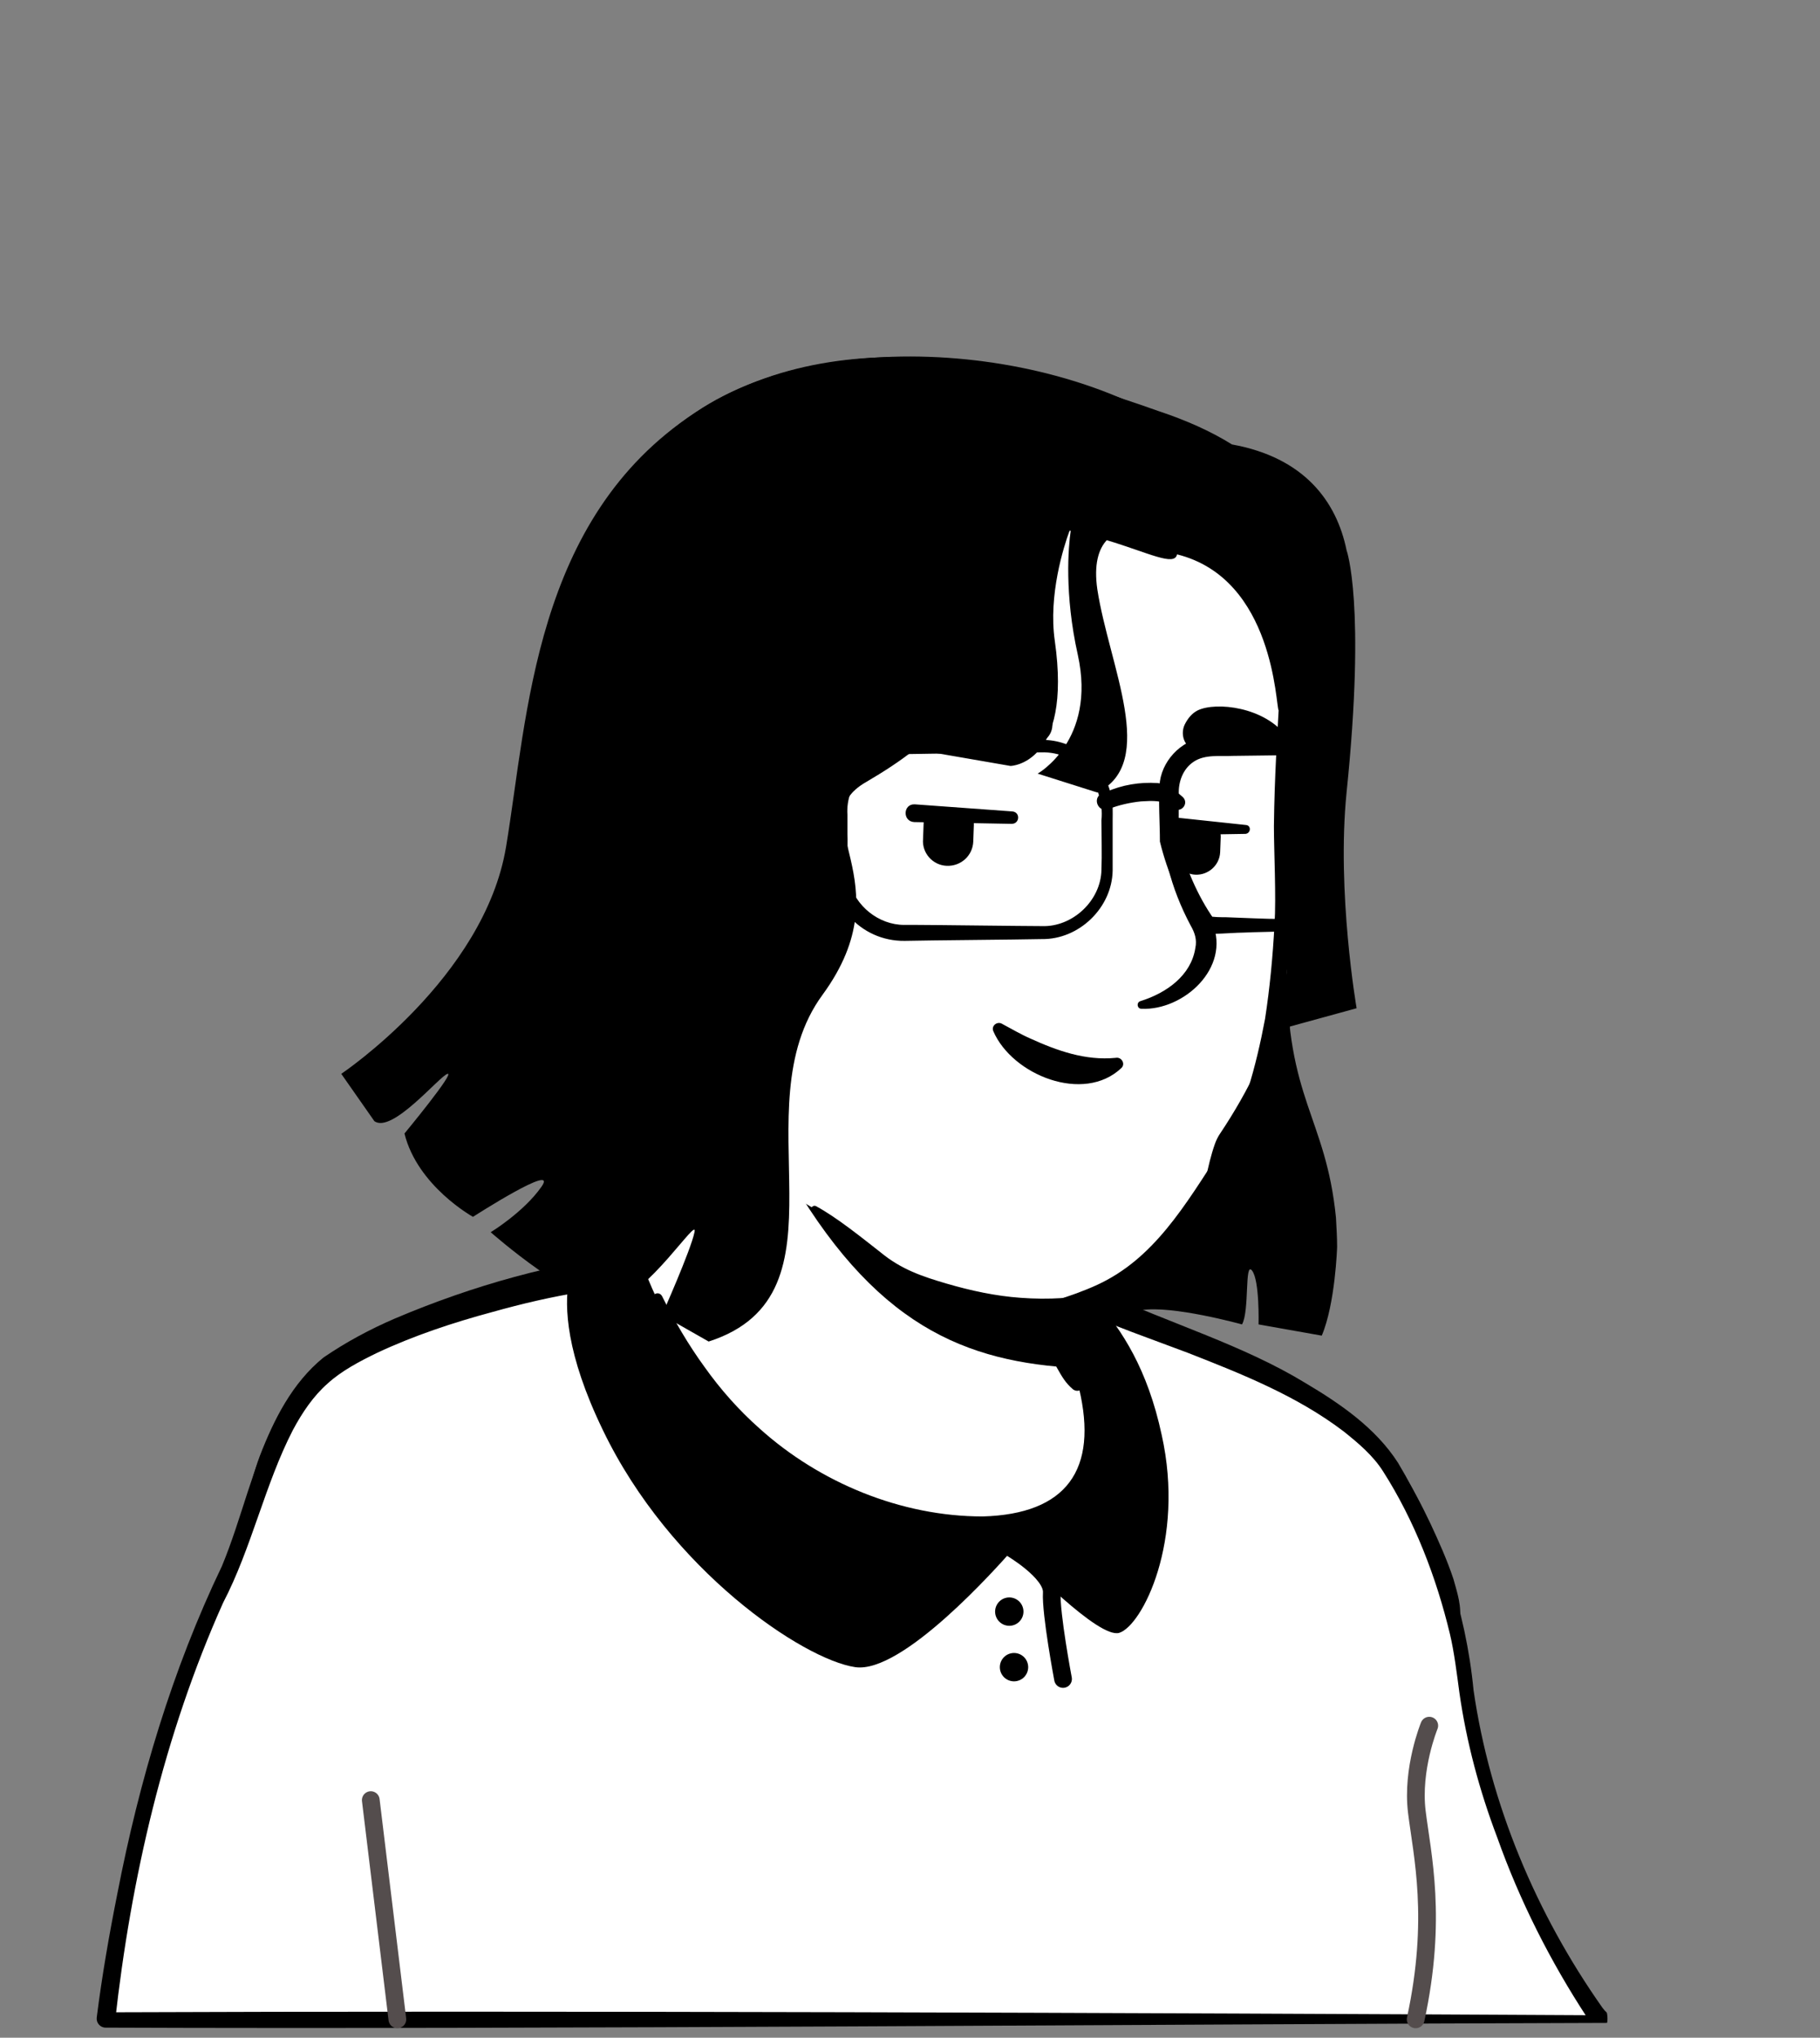
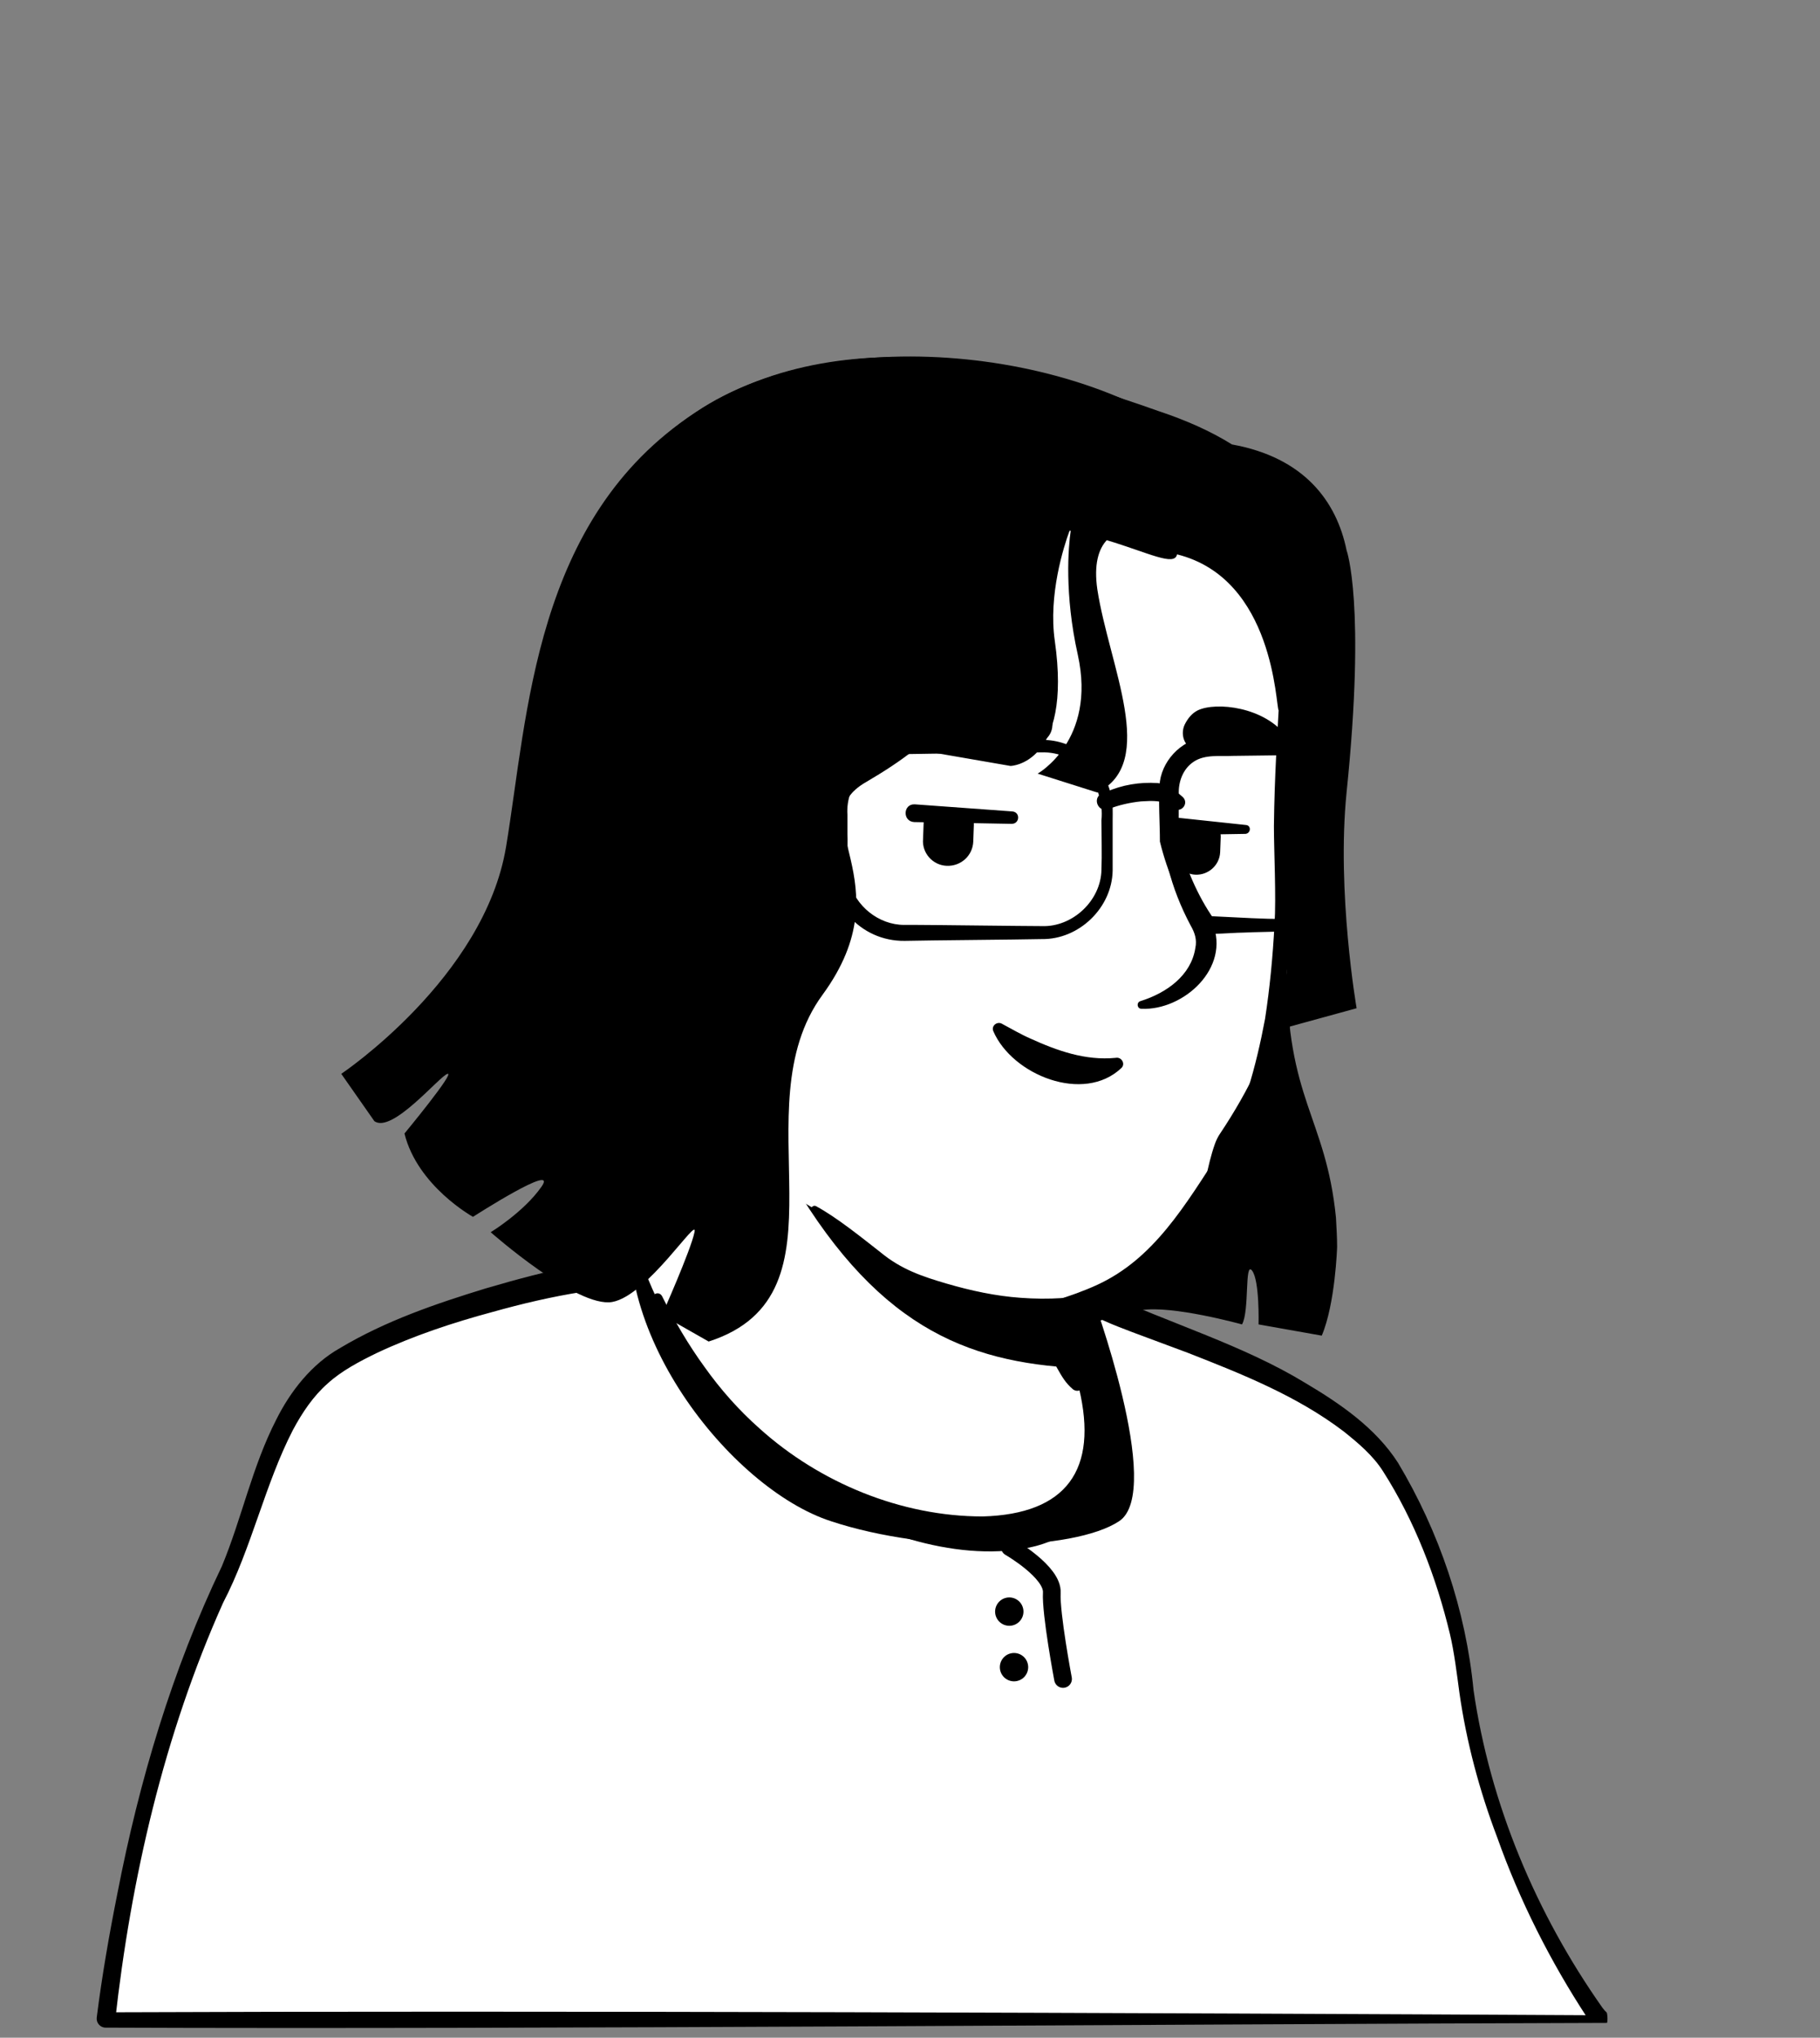
<svg xmlns="http://www.w3.org/2000/svg" width="84" height="94" viewBox="0 0 84 94" fill="none">
  <rect x="0" y="0" width="84" height="94" fill="#808080" stroke="none" />
  <g clip-path="url(#clip0_159_3627)">
    <path d="M64.739 76.252C64.548 76.388 64.329 76.524 64.139 76.661C63.921 76.797 63.73 76.933 63.512 77.042C63.321 77.151 63.157 77.26 62.967 77.37C62.939 77.397 62.912 77.397 62.885 77.424C62.258 77.806 61.603 78.16 60.949 78.487C60.758 78.596 60.54 78.705 60.349 78.787C60.349 78.787 60.322 78.814 60.295 78.814L59.641 79.141C59.204 79.36 58.741 79.55 58.305 79.741C58.087 79.85 57.841 79.932 57.623 80.014C57.405 80.096 57.16 80.205 56.942 80.287C56.724 80.368 56.478 80.477 56.26 80.559H56.233C56.015 80.641 55.77 80.723 55.551 80.805C55.061 80.968 54.543 81.132 54.052 81.295C53.888 81.35 53.698 81.404 53.534 81.459C53.016 81.622 52.498 81.759 51.98 81.868C51.789 81.922 51.599 81.95 51.38 82.004C50.89 82.113 50.372 82.222 49.881 82.331C49.772 82.358 49.69 82.358 49.581 82.386C49.418 82.413 49.227 82.44 49.063 82.467C48.818 82.495 48.6 82.549 48.354 82.576C48.245 82.604 48.136 82.604 48.027 82.631C47.891 82.658 47.727 82.686 47.564 82.686C47.128 82.74 46.664 82.795 46.228 82.849C46.092 82.876 45.928 82.876 45.792 82.904H45.764C45.574 82.931 45.383 82.931 45.192 82.958C45.001 82.985 44.81 82.985 44.62 82.985C44.511 82.985 44.374 83.013 44.265 83.013C44.047 83.013 43.856 83.04 43.665 83.04C43.393 83.04 43.147 83.067 42.875 83.067H41.512C30.008 82.904 19.675 78.024 12.288 70.282C12.288 70.282 12.288 70.254 12.26 70.254C11.442 69.518 12.151 65.593 15.45 63.112C19.594 59.977 29.517 58.014 29.517 58.014C29.517 58.014 33.361 57.387 47.618 60.358C55.96 62.103 62.312 64.638 65.856 71.508C66.592 72.926 67.328 75.107 64.739 76.252Z" fill="white" />
    <path d="M47.7 60.059C52.934 61.122 58.523 62.267 62.83 65.729C64.275 66.901 65.229 68.619 66.02 70.281C66.401 71.099 66.783 71.945 67.083 72.844C67.246 73.444 67.492 74.125 67.356 74.834C67.328 75.025 67.165 75.27 67.028 75.407C66.401 76.034 65.72 76.415 65.038 76.906C61.031 79.687 56.424 81.65 51.653 82.686C41.021 85.003 29.517 83.203 20.166 77.615C17.058 75.734 14.196 73.444 11.742 70.745C11.47 70.418 11.47 69.873 11.47 69.518C11.497 68.7 11.715 67.91 11.988 67.174C12.642 65.484 13.487 63.793 14.932 62.621C15.968 61.912 17.086 61.313 18.23 60.822C21.829 59.295 25.618 58.232 29.517 57.796C29.844 57.769 29.898 58.232 29.571 58.286C25.837 59.05 22.129 60.195 18.667 61.749C17.413 62.376 16.077 62.921 15.068 63.902C14.114 64.938 13.432 66.22 12.887 67.528C12.533 68.319 12.288 69.573 12.397 70.2C14.114 72.244 16.131 74.044 18.312 75.597C30.253 83.939 48.382 84.485 61.085 77.533C62.23 76.906 63.348 76.197 64.411 75.461C64.929 75.107 65.475 74.807 65.883 74.398C65.911 74.371 65.883 74.398 65.883 74.425C65.883 74.453 65.856 74.48 65.856 74.48C65.883 74.153 65.774 73.716 65.638 73.28C65.147 71.699 64.357 70.036 63.512 68.591C62.176 66.438 59.913 65.075 57.623 63.984C56.042 63.248 54.379 62.676 52.689 62.13C50.999 61.585 49.281 61.122 47.564 60.713C47.128 60.604 47.264 59.977 47.7 60.059Z" fill="black" />
  </g>
  <g clip-path="url(#clip1_159_3627)">
    <path d="M73.789 93.153H4.845C4.845 93.153 5.962 81.922 10.215 72.953C11.769 69.681 12.287 64.883 15.368 62.784C18.53 60.631 25.264 58.913 27.608 58.641C28.916 58.477 28.617 58.368 29.544 58.123C29.843 58.94 32.869 66.955 40.121 69.9C46.364 72.435 50.071 70.745 50.644 67.937C50.998 66.137 49.88 63.193 49.308 62.239C48.981 61.966 48.763 61.557 48.654 61.149L48.436 60.249C48.926 60.14 49.39 60.004 49.88 59.867C50.126 59.922 50.398 59.895 50.617 60.031C52.907 61.285 59.804 63.057 63.402 66.846C64.82 68.318 67.028 73.552 67.382 76.96C68.391 86.311 73.789 93.153 73.789 93.153Z" fill="white" />
    <path d="M74.171 93.317C53.725 93.372 25.019 93.617 4.873 93.535C4.628 93.535 4.437 93.317 4.464 93.072C4.709 91.136 5.037 89.255 5.418 87.347C6.427 82.14 7.953 77.015 10.243 72.244C11.17 70.009 11.634 67.664 12.752 65.484C13.406 64.175 14.387 62.921 15.696 62.185C17.795 60.931 20.112 60.14 22.429 59.431C23.82 59.023 25.237 58.641 26.655 58.368C27.364 58.205 28.072 58.232 28.727 57.959C29.081 57.823 29.763 57.414 29.981 57.932C31.971 63.084 35.815 67.964 41.185 69.791C43.966 70.799 48.791 71.644 50.209 68.237C50.645 66.956 50.236 65.565 49.854 64.284C49.636 63.63 49.364 62.948 49.036 62.403L49.118 62.485C48.627 62.076 48.355 61.422 48.273 60.822L48.137 60.276C48.082 60.058 48.218 59.84 48.437 59.786C48.927 59.704 49.418 59.541 49.909 59.404C50.181 59.404 50.617 59.459 50.972 59.65C53.971 61.04 57.378 62.048 60.241 63.793C61.849 64.747 63.485 65.865 64.521 67.474C66.429 70.663 67.656 74.289 68.01 77.969C68.774 83.231 70.9 88.274 73.953 92.609L74.062 92.745L74.117 92.799L74.144 92.827C74.144 92.827 74.144 92.799 74.171 92.881C74.199 93.045 74.199 93.236 74.171 93.317ZM73.435 92.963C73.381 93.045 73.381 93.236 73.435 93.317L73.381 93.236L73.272 93.099C71.554 90.482 70.137 87.674 69.101 84.757C68.283 82.604 67.683 80.368 67.356 78.078C67.247 77.26 67.111 76.17 66.92 75.379C66.293 72.762 65.284 70.145 63.839 67.882C63.376 67.146 62.694 66.574 62.013 66.029C59.859 64.393 57.324 63.384 54.816 62.403L52.253 61.449C51.408 61.122 50.4 60.767 49.882 60.249H50.1C49.609 60.413 49.118 60.549 48.627 60.658L48.927 60.167L49.064 60.713C49.173 61.203 49.282 61.64 49.663 61.967L49.745 62.048C50.481 63.384 50.917 64.775 51.136 66.274C51.599 68.864 49.963 70.909 47.455 71.399C43.993 72.081 39.849 70.581 36.987 68.646C33.388 66.111 30.799 62.348 29.217 58.286L29.708 58.532C29.463 58.614 29.299 58.695 29.054 58.804C28.808 58.941 28.509 59.023 28.236 59.077L28.291 59.404C27.773 59.459 27.364 59.486 26.873 59.595C25.483 59.813 24.092 60.14 22.729 60.522C20.903 61.013 19.103 61.612 17.413 62.403C16.568 62.812 15.75 63.248 15.123 63.821C14.469 64.393 13.951 65.156 13.515 65.974C12.233 68.455 11.607 71.426 10.298 73.934C7.572 80.014 6.045 86.638 5.309 93.263L4.9 92.827C24.692 92.745 53.316 92.854 73.435 92.963Z" fill="black" />
-     <path d="M51.654 75.324C50.699 75.597 47.373 72.135 46.692 71.535C46.065 72.244 41.649 77.233 39.468 76.905C37.069 76.551 30.935 72.435 27.827 65.974C26.11 62.43 26.055 60.276 26.246 59.104C26.328 58.559 26.491 58.204 26.573 58.013C26.846 57.386 28.808 54.96 29.299 54.987V55.015C29.544 57.632 30.39 60.167 31.807 62.375C33.552 65.074 36.305 68.318 40.149 69.872C46.392 72.407 49.636 69.899 50.181 67.091C50.536 65.292 49.909 63.166 49.336 62.212C49.009 61.939 48.791 61.53 48.682 61.121L48.464 60.221C48.955 60.112 49.418 59.976 49.909 59.84C50.045 59.785 50.209 59.758 50.345 59.703C50.427 59.813 50.536 59.922 50.618 60.031C51.763 61.339 52.962 63.138 53.616 66.192C54.707 71.072 52.717 74.997 51.654 75.324Z" fill="black" />
    <path d="M46.61 71.372C46.61 71.372 48.6 72.517 48.545 73.471C48.491 74.425 49.063 77.451 49.063 77.451" stroke="black" stroke-width="0.818" stroke-miterlimit="10" stroke-linecap="round" stroke-linejoin="round" />
    <path d="M46.583 74.998C46.669 74.998 46.754 74.981 46.833 74.948C46.913 74.915 46.985 74.867 47.045 74.806C47.106 74.745 47.154 74.673 47.187 74.594C47.22 74.514 47.237 74.429 47.237 74.343C47.237 74.257 47.22 74.172 47.187 74.093C47.154 74.013 47.106 73.941 47.045 73.88C46.984 73.82 46.912 73.772 46.833 73.739C46.754 73.706 46.668 73.689 46.583 73.689C46.409 73.689 46.242 73.758 46.12 73.881C45.997 74.004 45.928 74.17 45.928 74.344C45.928 74.517 45.997 74.683 46.12 74.806C46.243 74.929 46.409 74.998 46.583 74.998ZM46.801 77.56C46.974 77.56 47.141 77.491 47.263 77.369C47.386 77.246 47.455 77.08 47.455 76.906C47.455 76.733 47.386 76.566 47.263 76.443C47.141 76.321 46.974 76.252 46.801 76.252C46.627 76.252 46.461 76.321 46.338 76.443C46.215 76.566 46.146 76.733 46.146 76.906C46.146 77.08 46.215 77.246 46.338 77.369C46.461 77.491 46.627 77.56 46.801 77.56Z" fill="black" />
-     <path d="M18.34 93.153L17.113 83.039M65.966 79.605C65.966 79.605 65.148 81.595 65.393 83.585C65.638 85.575 66.347 88.492 65.338 93.153" stroke="#544D4D" stroke-width="0.818" stroke-miterlimit="10" stroke-linecap="round" stroke-linejoin="round" />
    <path d="M29.299 54.988C29.299 54.988 38.105 52.262 50.372 59.677C50.372 59.677 53.752 68.782 51.653 70.172C49.554 71.563 42.957 71.699 38.35 70.172C33.715 68.673 27.772 61.176 29.299 54.988Z" fill="black" />
  </g>
  <path d="M50.263 67.31C49.69 70.118 45.983 71.808 39.74 69.272C33.252 66.655 30.444 60.413 29.735 58.559C33.579 51.362 30.907 46.373 30.907 46.373C39.767 45.61 47.509 55.969 47.509 55.969L48.709 61.094C48.818 61.53 49.036 61.912 49.363 62.185C49.936 63.193 50.617 65.51 50.263 67.31Z" fill="white" />
  <path d="M29.599 58.641C30.117 57.851 30.444 56.924 30.662 56.024C31.071 54.143 31.207 52.235 31.235 50.327V49.618C31.153 48.909 30.907 48.173 30.635 47.519C30.28 46.646 31.562 46.101 31.971 46.973C32.025 47.082 32.025 47.273 32.025 47.382C32.107 51.09 32.27 55.861 29.926 58.941C29.762 59.105 29.435 58.859 29.599 58.641ZM47.809 55.915C48.218 56.16 48.355 56.488 48.409 56.815C48.573 57.469 48.518 58.178 48.682 58.859C48.818 59.514 49.227 60.141 49.336 60.822C49.472 61.531 49.881 63.03 50.045 63.766C50.099 63.93 49.99 64.121 49.8 64.148C49.69 64.175 49.609 64.148 49.527 64.094C49.172 63.794 49.009 63.494 48.791 63.112C48.436 62.458 48.191 61.858 47.973 61.122C47.782 60.468 47.864 59.759 47.7 59.078C47.564 58.423 47.182 57.796 47.046 57.115C46.964 56.788 46.937 56.433 47.182 56.024C47.346 55.861 47.619 55.806 47.809 55.915Z" fill="black" />
  <path d="M49.772 63.112C44.565 62.839 40.312 61.203 36.169 53.816C39.658 56.896 43.774 58.068 48.109 58.614L48.681 61.122C48.791 61.558 49.445 62.839 49.772 63.112Z" fill="black" />
  <path d="M49.554 62.103C50.481 63.848 51.026 66.028 50.454 67.964C50.018 69.327 48.764 70.336 47.401 70.718C44.238 71.563 40.585 70.227 37.777 68.727C34.315 66.792 31.753 63.548 30.117 60.004C30.008 59.731 30.39 59.513 30.553 59.786C31.126 60.931 31.78 62.048 32.516 63.057C33.252 64.093 34.097 65.047 35.051 65.892C37.832 68.4 41.594 69.954 45.356 69.954C49.227 69.845 50.699 67.8 49.8 64.038C49.663 63.439 49.445 62.812 49.145 62.294C48.982 62.076 49.391 61.83 49.554 62.103Z" fill="black" />
  <path d="M60.104 29.362C60.594 31.652 59.64 32.688 59.64 38.822C59.64 41.902 59.913 43.865 59.013 47.6C58.604 49.317 57.323 51.416 56.451 52.998C55.578 54.579 56.151 57.223 54.679 58.45C50.262 62.13 44.919 61.094 40.066 57.986C39.876 57.877 38.812 56.623 38.485 56.378C37.368 55.533 35.514 54.633 34.969 54.088C33.442 52.589 34.587 49.944 33.66 48.391C32.461 46.4 31.016 48.009 29.462 46.291C27.308 43.947 24.718 39.231 26 30.889C28.072 17.367 38.785 15.786 46.718 17.285C54.706 18.812 58.795 23.337 60.104 29.362Z" fill="white" />
  <path d="M30.825 48.717C30.198 47.681 29.407 46.782 28.671 45.8C27.581 44.301 26.763 42.638 26.218 40.893C23.873 33.397 25.155 23.637 32.133 19.003C38.513 14.695 50.917 16.058 56.451 21.374C58.904 23.582 61.276 28.19 60.758 31.515C60.294 33.887 59.886 36.232 59.967 38.658C59.967 39.858 60.104 41.057 60.104 42.284C60.185 44.737 59.749 47.218 58.822 49.508C58.359 50.653 57.786 51.743 57.159 52.807C57.05 52.97 56.969 53.216 56.914 53.515C56.696 54.388 56.587 55.26 56.396 56.16C56.178 57.114 55.933 58.204 55.115 58.913C52.852 60.74 49.826 61.285 47.018 61.067C45.055 60.903 43.147 60.385 41.375 59.54C39.821 58.613 38.785 57.114 37.477 55.914C37.34 55.778 37.504 55.56 37.667 55.642C38.622 56.16 39.767 57.087 40.639 57.768C41.593 58.559 42.575 58.886 43.692 59.213C44.81 59.54 45.955 59.786 47.1 59.867C49.635 60.058 52.361 59.595 54.406 58.014C54.951 57.496 55.142 56.678 55.333 55.914C55.578 54.879 55.715 53.788 56.069 52.779C56.123 52.616 56.233 52.398 56.314 52.289C56.969 51.307 57.568 50.271 58.059 49.208C59.068 47.054 59.586 44.71 59.586 42.338C59.586 41.139 59.477 39.939 59.449 38.74C59.422 36.913 59.395 35.087 59.558 33.26C59.64 32.361 59.776 31.515 59.749 30.643C59.395 27.535 57.923 24.482 55.742 22.247C51.026 17.449 42.084 16.086 35.896 18.375C28.59 21.102 26.681 28.489 26.272 35.55C26 39.776 27.281 43.919 30.471 46.836L31.752 48.172C32.188 48.663 31.261 49.372 30.825 48.717Z" fill="black" />
  <path d="M34.042 40.048C34.042 40.048 33.197 35.959 29.217 36.45C25.782 36.886 24.583 45.119 32.38 47.409" fill="white" />
  <path d="M32.025 43.838C31.398 43.483 30.962 42.883 30.934 42.148C30.962 41.602 31.043 40.975 30.907 40.43C30.825 39.912 30.28 39.776 29.871 39.803C29.435 39.885 29.162 40.43 29.081 40.866C29.081 40.893 29.053 40.975 29.053 41.002C29.026 41.139 28.808 41.139 28.753 41.002C28.399 39.939 29.19 38.767 30.335 38.903C31.943 39.012 32.161 40.703 31.861 41.984C31.698 42.529 31.916 43.02 32.216 43.483L32.27 43.565C32.407 43.729 32.188 43.947 32.025 43.838ZM53.834 37.159C54.243 39.094 55.006 40.893 55.961 42.584C56.806 44.656 54.625 46.618 52.689 46.536C52.471 46.536 52.444 46.237 52.635 46.182C53.861 45.8 54.979 44.983 55.17 43.729C55.252 43.347 55.143 43.02 54.952 42.693C54.052 41.002 53.507 39.067 53.643 37.159C53.643 37.022 53.834 37.022 53.834 37.159Z" fill="black" />
  <path d="M33.905 40.076C33.278 38.468 31.915 36.941 30.089 36.968C29.925 36.941 29.653 36.996 29.489 36.996C29.026 37.023 28.644 37.187 28.29 37.514C26.545 39.258 26.845 42.339 28.262 44.275C28.753 44.956 29.38 45.556 30.089 46.047C30.798 46.537 31.588 46.919 32.433 47.246C32.624 47.3 32.542 47.6 32.352 47.573C30.525 47.191 28.78 46.292 27.581 44.792C25.727 42.557 25.345 38.822 27.553 36.641C28.044 36.205 28.726 35.878 29.407 35.878C29.625 35.878 29.953 35.824 30.171 35.878C31.316 35.932 32.406 36.505 33.115 37.405C33.742 38.168 34.096 39.095 34.205 40.022C34.205 40.185 33.96 40.24 33.905 40.076Z" fill="black" />
  <path d="M59.396 44.711C59.45 46.319 59.532 47.355 59.532 47.355L62.613 46.51C62.613 46.51 61.686 41.167 62.149 36.559C63.049 27.836 62.149 25.382 62.149 25.382C61.686 23.12 60.187 21.102 56.861 20.503C55.852 19.875 54.734 19.385 53.508 18.976C49.118 17.422 39.468 14.178 32.053 19.058C24.638 23.938 24.365 33.016 23.356 39.068C22.348 45.12 15.751 49.536 15.751 49.536L17.277 51.717C18.095 52.317 20.303 49.618 20.657 49.536C21.012 49.454 18.668 52.289 18.668 52.289C19.267 54.716 21.83 56.133 21.83 56.133C21.83 56.133 25.81 53.571 24.992 54.743C24.174 55.915 22.648 56.842 22.648 56.842C22.648 56.842 26.628 60.359 28.264 60.059C29.899 59.759 32.244 56.024 32.053 56.842C31.889 57.66 30.553 60.659 30.553 60.659L32.707 61.885C39.495 59.704 34.097 51.144 37.968 45.883C41.812 40.621 36.905 37.813 39.986 36.069C40.776 35.605 41.54 35.115 42.221 34.569L46.638 35.333C46.638 35.333 49.5 35.278 48.682 29.553C48.382 27.454 49.091 25.219 49.364 24.483H49.418C49.309 25.219 49.118 27.4 49.745 30.208C50.618 34.16 47.892 35.687 47.892 35.687L50.645 36.559C53.453 35.169 51.19 30.726 50.645 27.182C50.481 26.037 50.7 25.328 51.081 24.919C52.989 25.491 54.216 26.146 54.325 25.573C58.824 26.691 58.878 32.607 59.014 32.77C58.96 33.861 58.824 35.714 58.796 38.113C58.796 39.231 58.905 41.385 58.824 42.639C58.742 44.165 58.605 45.583 58.387 47.001C57.978 49.181 57.351 51.471 56.452 52.889C54.653 55.697 53.235 58.069 50.645 59.268C48.083 60.441 45.166 60.686 45.166 60.686C45.166 60.686 45.983 61.204 47.919 61.313C49.855 61.422 51.245 60.659 52.662 60.441C54.08 60.195 57.324 61.095 57.324 61.095C57.678 60.468 57.433 58.151 57.788 58.614C58.142 59.077 58.087 61.095 58.087 61.095L61.004 61.613C61.631 60.141 61.713 57.523 61.713 57.523C61.713 57.087 61.686 56.651 61.659 56.16C61.195 51.526 59.369 50.735 59.396 44.711Z" fill="black" />
  <path d="M44.947 38.004V38.059L44.92 38.822C44.892 39.476 44.347 39.967 43.693 39.94C43.038 39.912 42.548 39.34 42.602 38.713L42.63 37.95C42.63 37.813 42.684 37.65 42.739 37.541L44.92 37.65C44.92 37.759 44.947 37.868 44.947 38.004ZM56.342 38.604L56.315 39.312C56.288 39.912 55.77 40.376 55.17 40.349C54.57 40.321 54.107 39.803 54.134 39.203L54.161 38.495C54.161 38.358 54.188 38.222 54.243 38.113L56.288 38.195C56.315 38.331 56.342 38.467 56.342 38.604ZM47.673 34.269C48.273 34.351 48.736 33.724 48.518 33.124C48.409 32.797 48.218 32.497 47.918 32.306C46.991 31.734 43.529 31.679 41.703 32.988C40.067 34.187 44.947 33.888 47.673 34.269ZM55.224 34.569C54.734 34.569 54.434 33.942 54.679 33.424C54.815 33.151 55.006 32.906 55.279 32.77C56.124 32.361 58.387 32.606 59.395 33.997C60.295 35.223 57.487 34.542 55.224 34.569Z" fill="black" />
  <path d="M46.691 38.004L42.193 37.922C41.648 37.895 41.675 37.077 42.22 37.104L46.718 37.431C47.1 37.458 47.073 38.004 46.691 38.004ZM57.487 38.467L54.161 38.522C53.616 38.522 53.588 37.731 54.134 37.704H54.188L57.514 38.058C57.759 38.085 57.732 38.44 57.487 38.467Z" fill="black" />
  <path d="M51.762 49.262C50.018 50.925 46.719 49.59 45.847 47.572C45.738 47.327 46.01 47.109 46.228 47.218C46.692 47.463 47.101 47.709 47.537 47.899C48.791 48.472 50.099 48.935 51.49 48.799C51.762 48.744 51.953 49.072 51.762 49.262Z" fill="black" />
-   <path d="M48.082 43.32C46.828 43.347 42.957 43.375 41.757 43.402C39.686 43.429 38.132 41.63 38.322 39.586C38.35 38.904 38.322 37.95 38.35 37.268C38.404 35.496 39.985 33.997 41.757 34.051L46.365 34.106C46.719 34.106 47.728 34.133 48.082 34.133C49.554 34.106 50.944 35.196 51.272 36.641C51.381 37.05 51.353 37.486 51.353 37.841V40.158C51.326 41.875 49.8 43.347 48.082 43.32ZM48.082 42.721C49.5 42.775 50.808 41.548 50.836 40.131C50.863 39.395 50.836 38.604 50.836 37.841C50.999 36.178 49.745 34.651 48.055 34.706C46.883 34.733 42.957 34.76 41.73 34.788C40.258 34.788 39.004 36.123 39.113 37.595V38.468C39.14 39.068 39.059 40.103 39.195 40.649C39.468 41.794 40.558 42.666 41.73 42.666H42.303C43.093 42.666 47.264 42.721 48.082 42.721ZM59.068 34.842L56.914 34.869C56.315 34.897 55.606 34.788 55.088 35.142C54.597 35.469 54.379 36.069 54.406 36.641C54.406 37.35 54.406 38.086 54.379 38.795L54.352 38.686C54.734 40.022 55.252 41.303 56.042 42.421L55.77 42.257C55.988 42.312 56.369 42.312 56.587 42.312C57.405 42.339 58.359 42.393 59.177 42.393C59.941 42.393 60.677 41.821 60.84 41.058C60.895 40.84 60.895 40.458 60.895 40.24C60.895 39.068 60.922 37.922 60.867 36.75C60.922 35.714 60.131 34.788 59.068 34.842ZM59.068 34.024C60.513 34.024 61.522 35.414 61.276 36.778C61.222 37.95 61.249 39.095 61.249 40.267C61.385 41.63 60.568 42.857 59.15 42.966C58.55 42.993 57.978 42.993 57.405 43.02C57.105 43.02 56.369 43.075 56.097 43.075C55.96 43.102 55.742 43.075 55.606 43.075C55.497 43.075 55.388 42.993 55.333 42.911C54.488 41.657 53.889 40.267 53.534 38.822C53.534 37.895 53.452 36.968 53.534 36.041C53.698 34.951 54.679 34.024 55.797 33.997C56.56 33.97 58.305 34.024 59.068 34.024Z" fill="black" />
+   <path d="M48.082 43.32C46.828 43.347 42.957 43.375 41.757 43.402C39.686 43.429 38.132 41.63 38.322 39.586C38.35 38.904 38.322 37.95 38.35 37.268C38.404 35.496 39.985 33.997 41.757 34.051L46.365 34.106C46.719 34.106 47.728 34.133 48.082 34.133C49.554 34.106 50.944 35.196 51.272 36.641C51.381 37.05 51.353 37.486 51.353 37.841V40.158C51.326 41.875 49.8 43.347 48.082 43.32ZM48.082 42.721C49.5 42.775 50.808 41.548 50.836 40.131C50.863 39.395 50.836 38.604 50.836 37.841C50.999 36.178 49.745 34.651 48.055 34.706C46.883 34.733 42.957 34.76 41.73 34.788C40.258 34.788 39.004 36.123 39.113 37.595V38.468C39.14 39.068 39.059 40.103 39.195 40.649C39.468 41.794 40.558 42.666 41.73 42.666H42.303C43.093 42.666 47.264 42.721 48.082 42.721ZM59.068 34.842L56.914 34.869C56.315 34.897 55.606 34.788 55.088 35.142C54.597 35.469 54.379 36.069 54.406 36.641C54.406 37.35 54.406 38.086 54.379 38.795L54.352 38.686C54.734 40.022 55.252 41.303 56.042 42.421L55.77 42.257C57.405 42.339 58.359 42.393 59.177 42.393C59.941 42.393 60.677 41.821 60.84 41.058C60.895 40.84 60.895 40.458 60.895 40.24C60.895 39.068 60.922 37.922 60.867 36.75C60.922 35.714 60.131 34.788 59.068 34.842ZM59.068 34.024C60.513 34.024 61.522 35.414 61.276 36.778C61.222 37.95 61.249 39.095 61.249 40.267C61.385 41.63 60.568 42.857 59.15 42.966C58.55 42.993 57.978 42.993 57.405 43.02C57.105 43.02 56.369 43.075 56.097 43.075C55.96 43.102 55.742 43.075 55.606 43.075C55.497 43.075 55.388 42.993 55.333 42.911C54.488 41.657 53.889 40.267 53.534 38.822C53.534 37.895 53.452 36.968 53.534 36.041C53.698 34.951 54.679 34.024 55.797 33.997C56.56 33.97 58.305 34.024 59.068 34.024Z" fill="black" />
  <path d="M51.054 36.532C51.79 36.205 52.608 36.069 53.425 36.123C53.698 36.15 53.971 36.232 54.216 36.45L54.57 36.75C54.925 37.05 54.489 37.568 54.134 37.268C53.698 36.886 53.18 36.941 52.662 36.968C52.144 37.023 51.653 37.132 51.163 37.322C50.699 37.513 50.399 36.832 50.836 36.614L51.054 36.532ZM38.786 37.513C38.595 37.95 38.377 38.004 38.023 37.977L37.232 38.004C35.651 38.004 34.042 37.977 32.461 37.731C31.916 37.704 31.889 36.941 32.434 36.914L38.759 36.696C38.95 36.696 39.086 36.886 39.004 37.05L38.786 37.513Z" fill="black" />
  <defs>
    <clipPath id="clip0_159_3627">
-       <rect width="83.42" height="83.42" fill="white" transform="translate(0.375 0.356)" />
-     </clipPath>
+       </clipPath>
    <clipPath id="clip1_159_3627">
      <rect width="83.42" height="93.234" fill="white" transform="translate(0.375 0.356)" />
    </clipPath>
  </defs>
</svg>